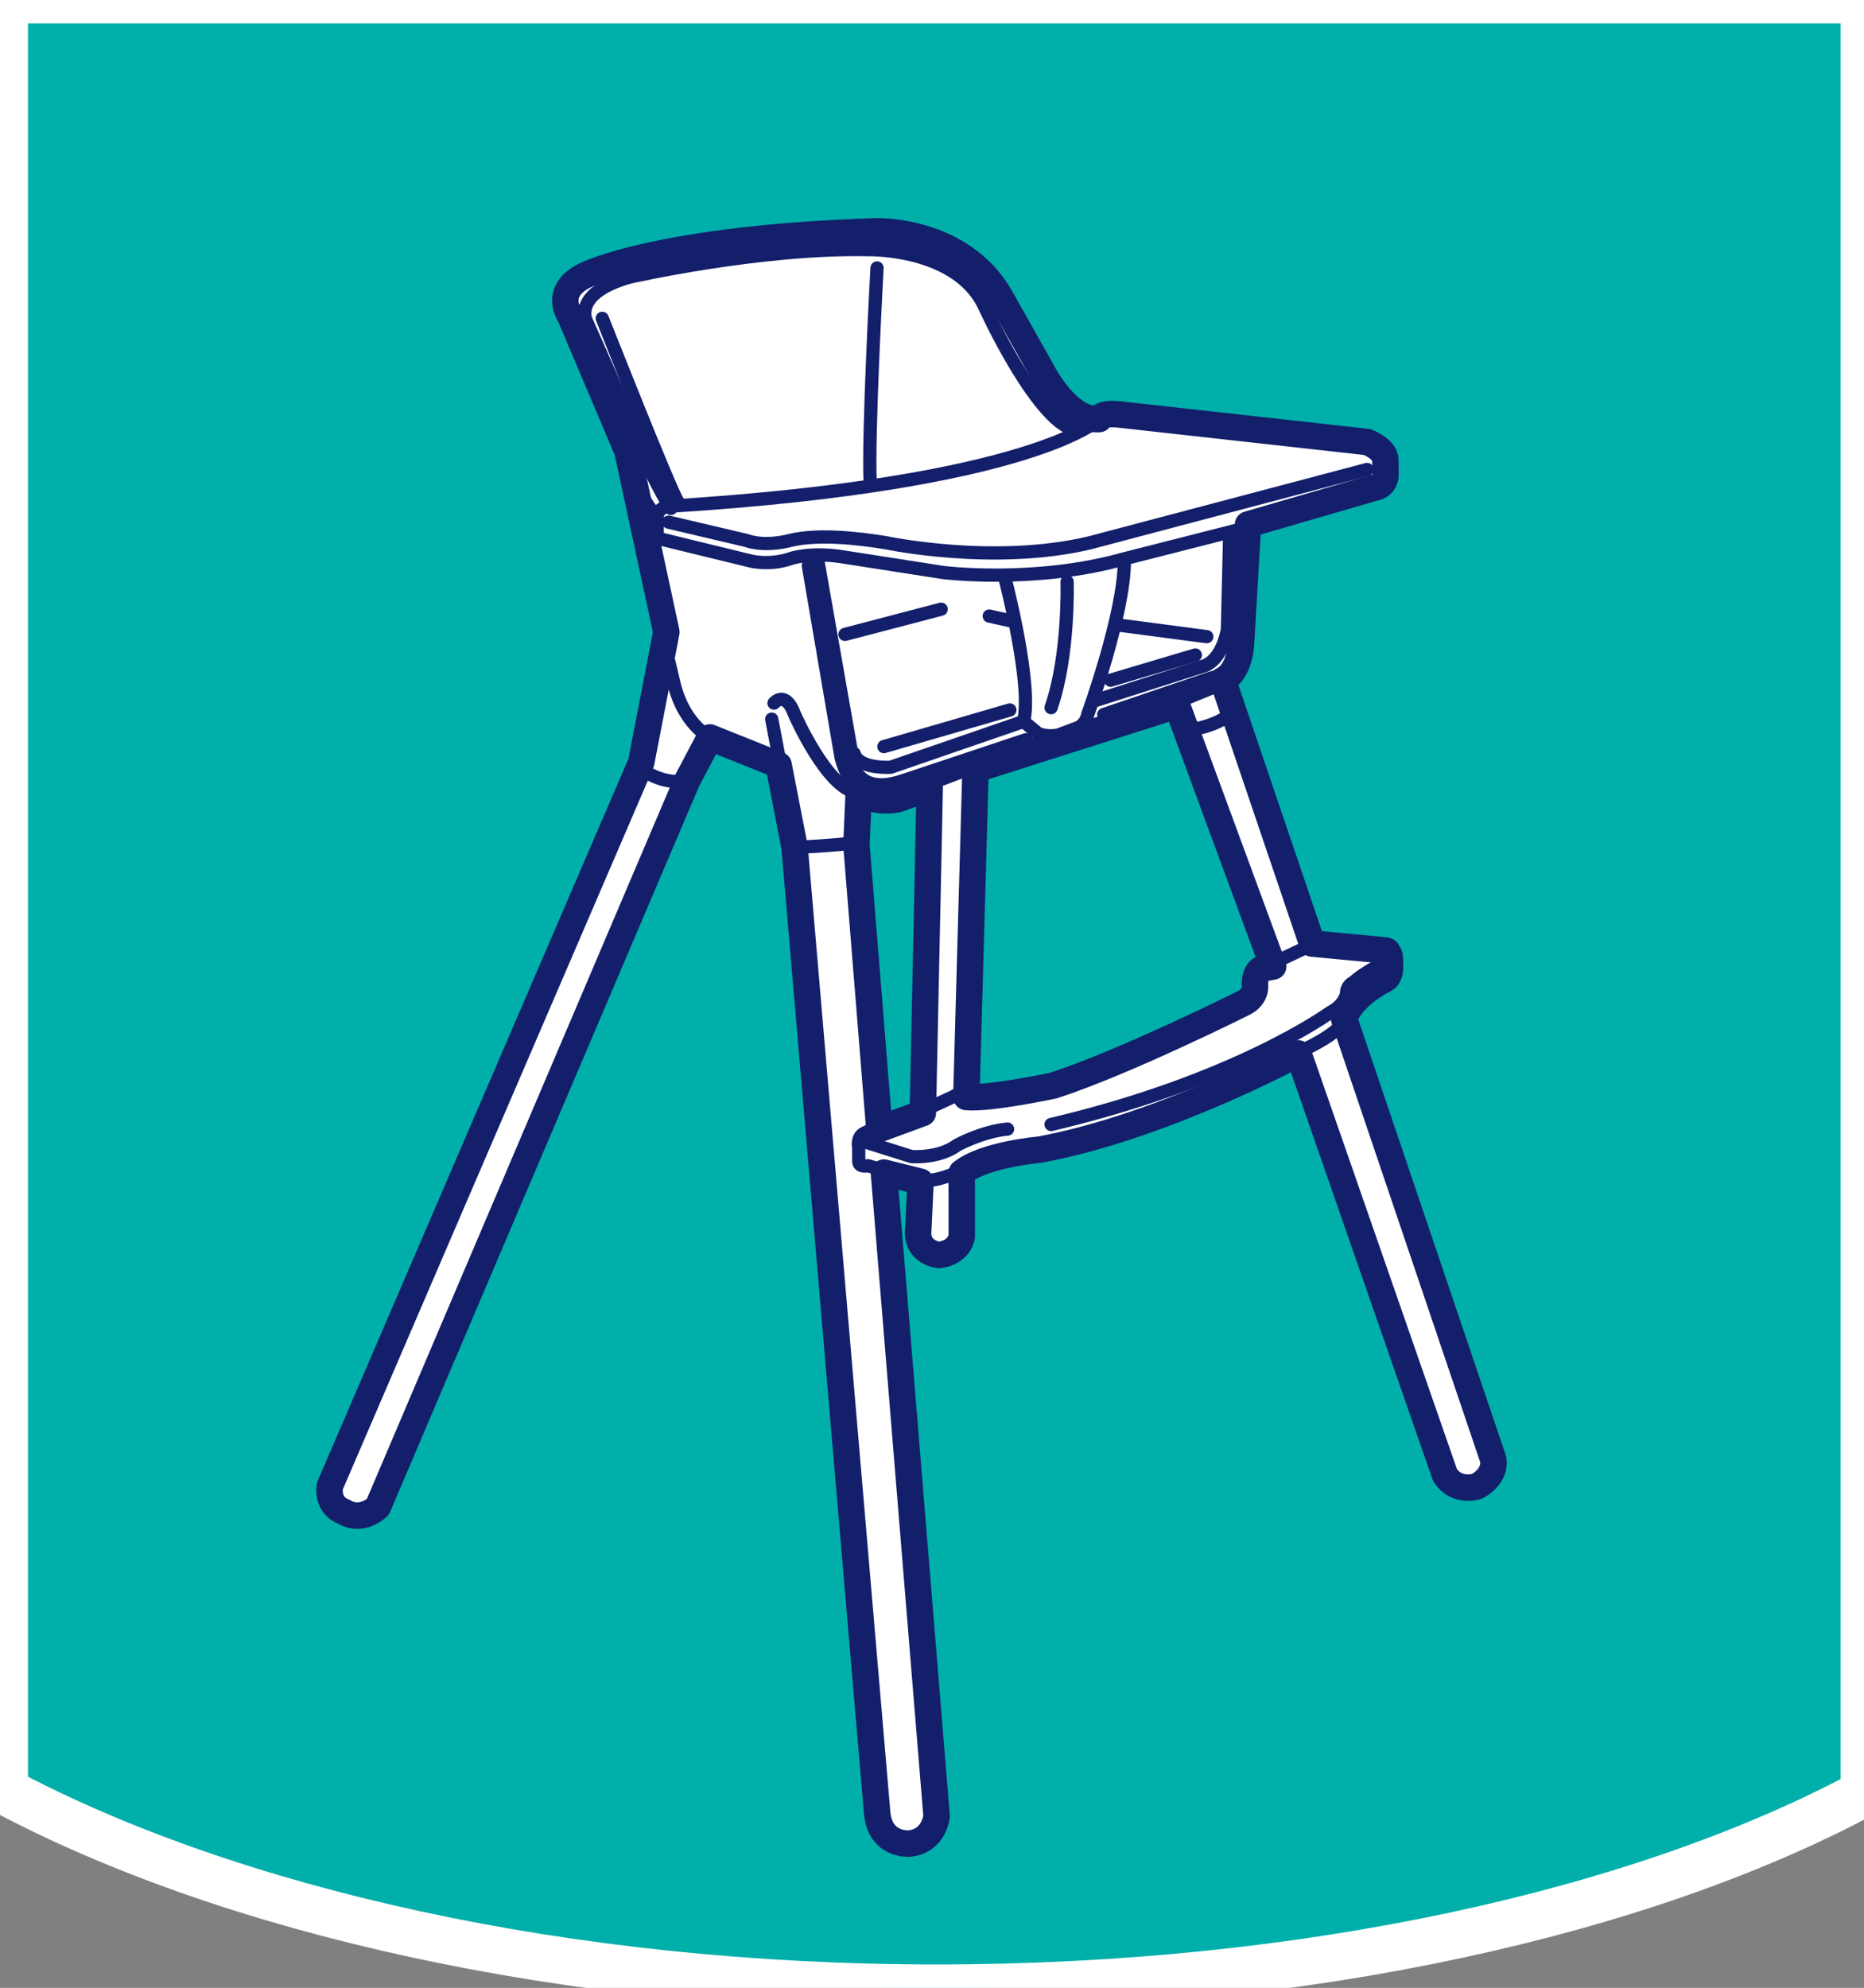
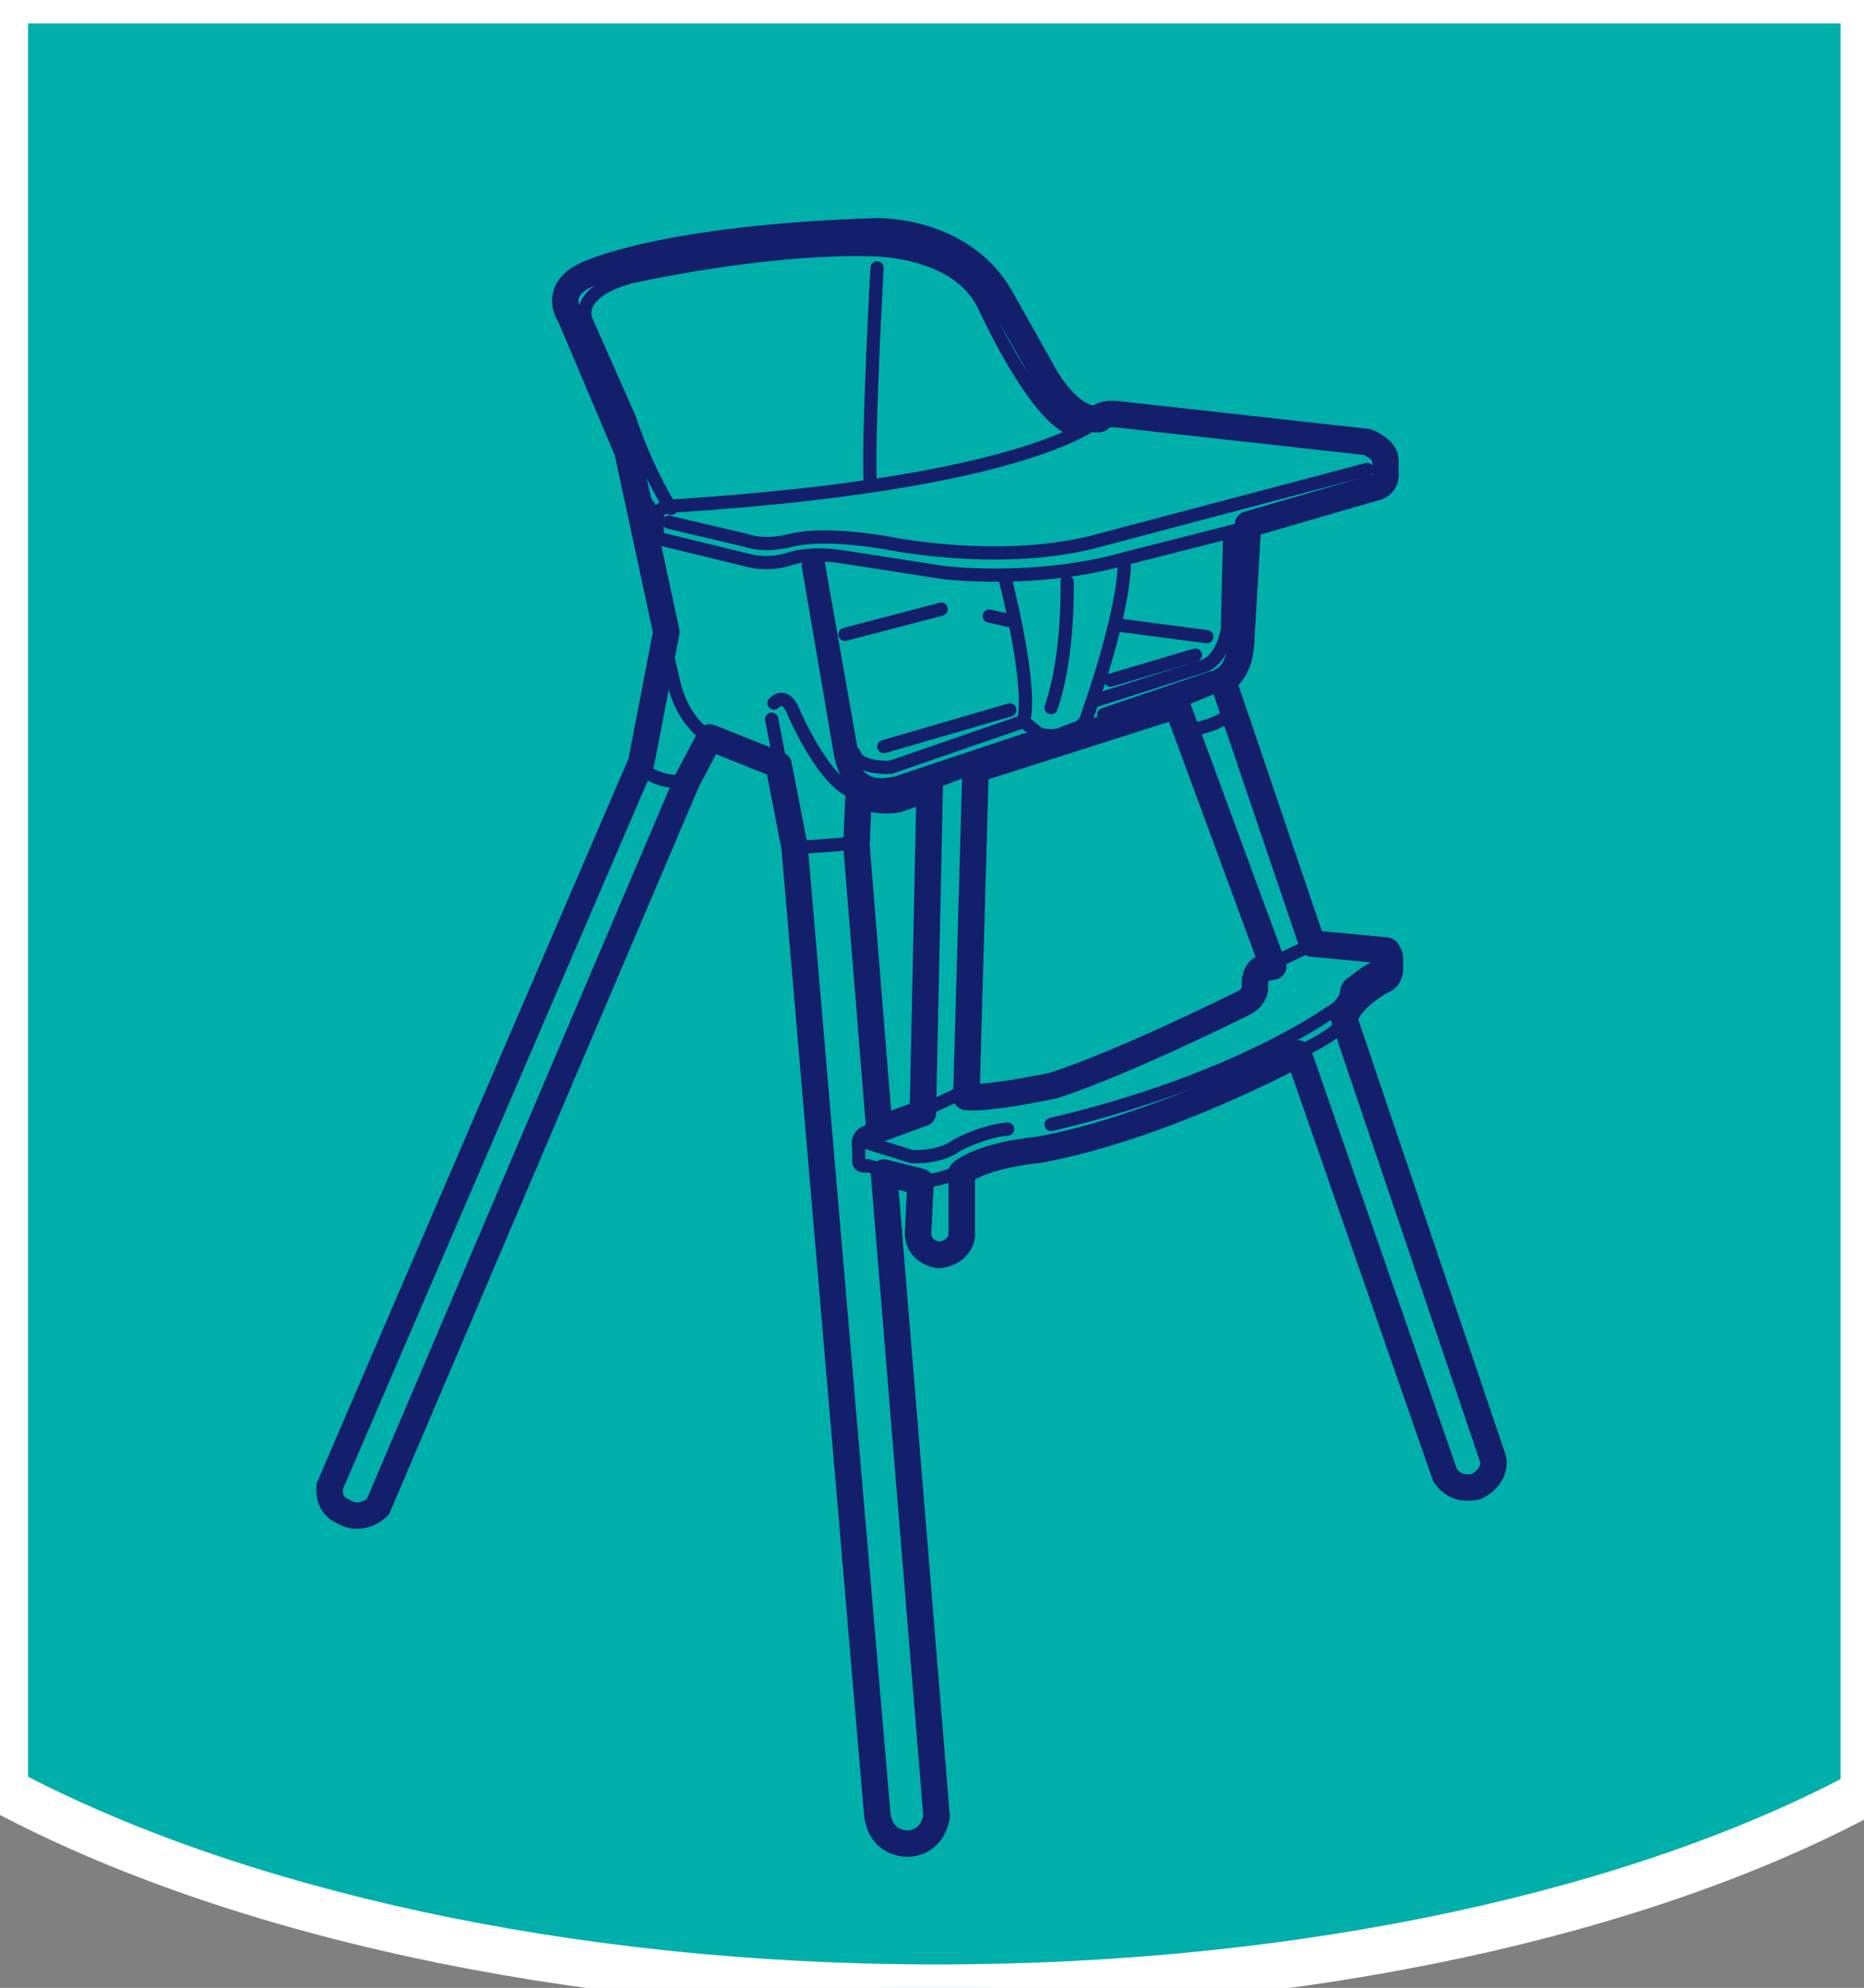
<svg xmlns="http://www.w3.org/2000/svg" version="1.1" id="Capa_1" x="0px" y="0px" width="81.4px" height="86.8px" viewBox="0 0 81.4 86.8" style="enable-background:new 0 0 81.4 86.8;" xml:space="preserve">
  <rect x="0" y="0" width="81.4" height="86.8" fill="#808080" stroke="none" />
  <style type="text/css">

	.st0{fill:none;stroke:#131F6B;stroke-width:1.155;stroke-linecap:round;stroke-linejoin:round;stroke-miterlimit:10;}
	.st1{fill:none;stroke:#FFFFFF;stroke-width:2.046;stroke-miterlimit:10;}
	.st2{fill:#FFFFFF;}
	.st3{fill:#00AFAA;}
	.st4{fill:none;stroke:#131F6B;stroke-width:0.578;stroke-linecap:round;stroke-linejoin:round;stroke-miterlimit:10;}

</style>
  <path class="st3" d="M0.2,0v78.2c9.8,5.2,24.4,8.6,40.7,8.6c16.2,0,30.8-3.3,40.5-8.5V0H0.2z" />
  <path class="st1" d="M0.2,0v78.2c9.8,5.2,24.4,8.6,40.7,8.6c16.2,0,30.8-3.3,40.5-8.5V0H0.2z" />
-   <path class="st2" d="M65.2,63.7l-6.5-19.2c0.3-1,1.7-1.7,1.7-1.7c0.3-0.1,0.3-0.5,0.3-0.5V42c0-0.2,0-0.3-0.1-0.4  c0-0.1-0.1-0.1-0.1-0.1l-3.2-0.3l-3.9-11.5c0.8-0.4,0.8-1.7,0.8-1.7l0.3-5.1l5.5-1.6c0.6-0.1,0.5-0.7,0.5-0.7v-0.5  c0-0.5-0.8-0.8-0.8-0.8l-10.8-1.2C48,18,48,18.3,48,18.3c-1.4,0.1-2.5-2.1-2.5-2.1l-1.8-3.2c-1.7-3-5.4-2.9-5.4-2.9  c-9.5,0.3-12.7,1.9-12.7,1.9c-1.5,0.7-0.7,1.8-0.7,1.8l2.5,5.9l1.7,7.9l-1.1,5.7L14.4,64.9C14.3,65.8,15,66,15,66  c0.8,0.5,1.5-0.2,1.5-0.2L30,34.1l1-1.9l3,1.2l0.7,3.6l3.6,42.1c0.1,1.5,1.4,1.4,1.4,1.4c1.1-0.1,1.2-1.2,1.2-1.2l-2.3-28.1l1.6,0.4  l-0.1,2.1c-0.1,1,0.9,1.1,0.9,1.1c0.9-0.1,1-0.8,1-0.8v-2.8c1-0.8,3.4-1,3.4-1c5.4-1,11.3-4.2,11.3-4.2l6.4,18.4  c0.5,0.8,1.4,0.5,1.4,0.5C65.4,64.4,65.2,63.7,65.2,63.7 M40.3,48.6l-1.9,0.7l-1-12.4l0.1-2.3c0,0,0.6,0.5,1.7,0.3l1.4-0.5  L40.3,48.6z M55.1,42.3c0,0-0.3,0.1-0.3,0.7c0,0,0.1,0.5-0.5,0.8c0,0-5.2,2.6-8.3,3.6c0,0-2.8,0.6-3.8,0.5l0.4-14.3l8.8-2.8  l4.2,11.4L55.1,42.3z" />
  <path class="st0" d="M65.2,63.7l-6.5-19.2c0.3-1,1.7-1.7,1.7-1.7c0.3-0.1,0.3-0.5,0.3-0.5V42c0-0.2,0-0.3-0.1-0.4  c0-0.1-0.1-0.1-0.1-0.1l-3.2-0.3l-3.9-11.5c0.8-0.4,0.8-1.7,0.8-1.7l0.3-5.1l5.5-1.6c0.6-0.1,0.5-0.7,0.5-0.7v-0.5  c0-0.5-0.8-0.8-0.8-0.8l-10.8-1.2C48,18,48,18.3,48,18.3c-1.4,0.1-2.5-2.1-2.5-2.1l-1.8-3.2c-1.7-3-5.4-2.9-5.4-2.9  c-9.5,0.3-12.7,1.9-12.7,1.9c-1.5,0.7-0.7,1.8-0.7,1.8l2.5,5.9l1.7,7.9l-1.1,5.7L14.4,64.9C14.3,65.8,15,66,15,66  c0.8,0.5,1.5-0.2,1.5-0.2L30,34.1l1-1.9l3,1.2l0.7,3.6l3.6,42.1c0.1,1.5,1.4,1.4,1.4,1.4c1.1-0.1,1.2-1.2,1.2-1.2l-2.3-28.1l1.6,0.4  l-0.1,2.1c-0.1,1,0.9,1.1,0.9,1.1c0.9-0.1,1-0.8,1-0.8v-2.8c1-0.8,3.4-1,3.4-1c5.4-1,11.3-4.2,11.3-4.2l6.4,18.4  c0.5,0.8,1.4,0.5,1.4,0.5C65.4,64.4,65.2,63.7,65.2,63.7z M40.3,48.6l-1.9,0.7l-1-12.4l0.1-2.3c0,0,0.6,0.5,1.7,0.3l1.4-0.5  L40.3,48.6z M55.1,42.3c0,0-0.3,0.1-0.3,0.7c0,0,0.1,0.5-0.5,0.8c0,0-5.2,2.6-8.3,3.6c0,0-2.8,0.6-3.8,0.5l0.4-14.3l8.8-2.8  l4.2,11.4L55.1,42.3z" />
  <path class="st4" d="M42.1,47.8c0,0-0.2-0.1-0.5,0.1l-1.3,0.6" />
  <path class="st4" d="M42,51.1c0,0-1.2,0.6-1.8,0.4" />
  <path class="st4" d="M38.6,51.1l-0.7-0.2c0,0-0.4,0.1-0.4-0.2v-0.6c0,0-0.1-0.4,0.2-0.6l0.6-0.3" />
  <path class="st4" d="M37.9,49.9l1.9,0.6c0,0,1.2,0.1,2-0.5c0,0,1.1-0.6,2.2-0.7" />
  <path class="st4" d="M56.8,45.9c0,0,1.8-0.8,1.9-1.4v-0.7" />
  <path class="st4" d="M60.5,42c0,0-1,0.5-1.4,0.9c0,0-0.3,0.1-0.3,0.5c0,0-0.1,0.5-0.7,0.8c0,0-4.1,3-12.2,4.9" />
  <line class="st4" x1="55.5" y1="42.1" x2="57.4" y2="41.2" />
  <line class="st4" x1="42.5" y1="33.5" x2="40.4" y2="34.3" />
  <line class="st4" x1="51.3" y1="30.7" x2="53.5" y2="29.8" />
  <line class="st4" x1="34.1" y1="33.5" x2="33.7" y2="31.4" />
  <path class="st4" d="M33.8,30.7c0,0,0.5-0.6,0.9,0.5c0,0,1.4,3.2,2.7,3.4" />
  <path class="st4" d="M31,32.2c0,0-1.2-0.6-1.6-2.5l-0.5-2.1" />
  <path class="st4" d="M34.8,37c0,0,1.9-0.1,2.5-0.2" />
  <path class="st4" d="M51.7,31.9c0,0,1.4-0.1,2.1-0.8" />
  <path class="st4" d="M27.8,33.4c0,0,0.9,0.9,2.2,0.7" />
  <path class="st4" d="M35.3,24.7l1.4,8.2c0,0,0.1,0.8,0.6,1.3" />
  <path class="st4" d="M48,18.3c0,0-2.8,2.8-18.7,3.8c0,0-0.6,0-0.6,0.5v0.9l4.1,1c0,0,0.8,0.2,1.7-0.1c0,0,0.8-0.3,2.2-0.1l4.5,0.7  c0,0,4,0.5,7.9-0.6l5.5-1.4" />
  <path class="st4" d="M29.2,22.8l3.4,0.8c0,0,0.7,0.3,1.9,0s3-0.1,4.2,0.1c0,0,4.7,1,8.9,0l12.1-3.2" />
  <path class="st4" d="M43.9,25.3c0,0,1.2,4.6,0.8,6.2l0.6,0.5c0,0,0.3,0.2,0.9,0.1l0.8-0.3c0,0,0.4-0.1,0.5-0.6c0,0,1.6-4.4,1.6-6.7" />
  <path class="st4" d="M46.6,25.4c0,0,0.1,3.2-0.7,5.5" />
  <path class="st4" d="M44.7,31.5l-5.8,2c0,0-1.4,0.1-1.6-0.6" />
  <path class="st4" d="M47.8,30.6l4.7-1.5c0,0,0.8-0.1,1.1-1.6l0.1-4.2" />
  <path class="st4" d="M35.7,24.4l1.6,9.1c0,0,0.3,1.2,2.1,0.6l5.4-1.8" />
  <path class="st4" d="M48.2,31.2l4.7-1.6c0,0,1-0.1,1.2-1.6l0.3-4.5" />
  <line class="st4" x1="52.7" y1="27.8" x2="48.9" y2="27.3" />
  <line class="st4" x1="44.1" y1="31" x2="38.6" y2="32.6" />
  <line class="st4" x1="48.5" y1="29.7" x2="52.2" y2="28.6" />
  <line class="st4" x1="44.1" y1="27.1" x2="43.2" y2="26.9" />
  <path class="st4" d="M28.7,22.6c0,0-0.9-1-1.5-2.8" />
  <path class="st4" d="M29.3,22.2c0,0-1-1.5-1.8-3.9l-1.9-4.3c0,0-0.6-1.2,1.9-1.9c0,0,5.7-1.3,10.4-1.2c0,0,3.9-0.1,5.1,2.5  c0,0,2.4,5.3,4.1,5.4" />
  <line class="st4" x1="36.9" y1="27.7" x2="41.1" y2="26.6" />
  <path class="st4" d="M38.3,11.7c0,0-0.4,7.2-0.3,9.4" />
-   <path class="st4" d="M26.3,13.9c0,0,3,7.6,3.3,8" />
</svg>